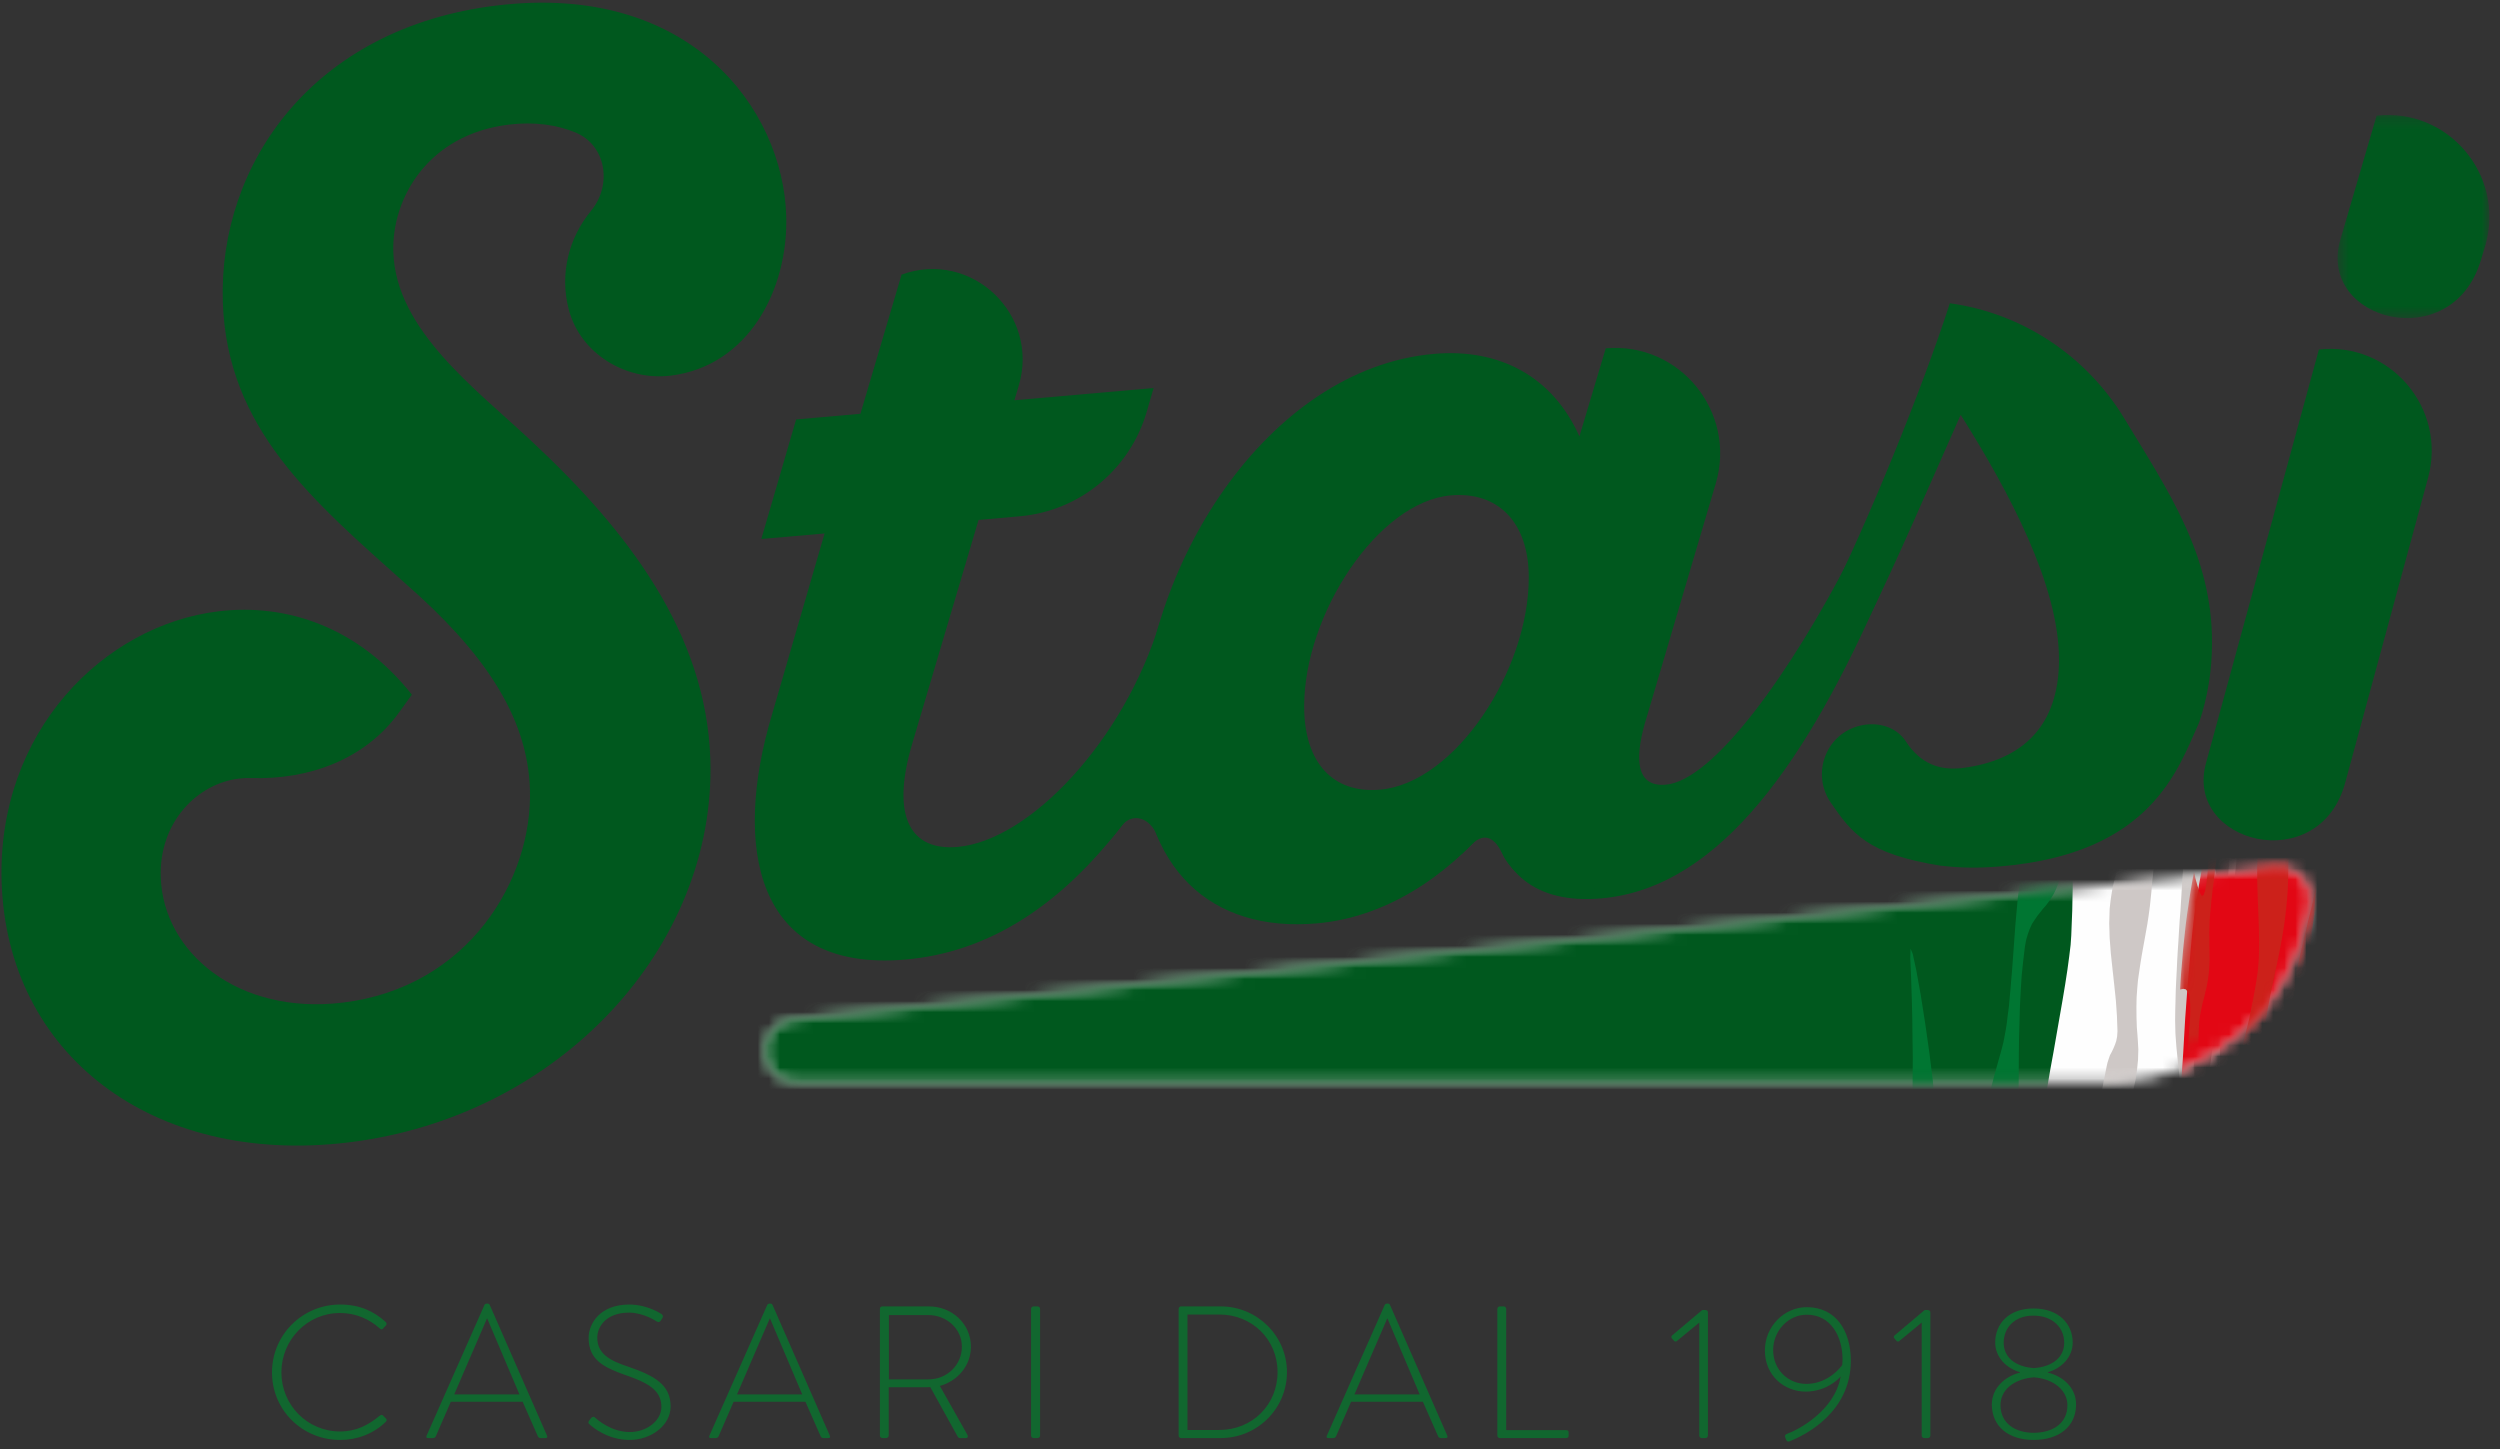
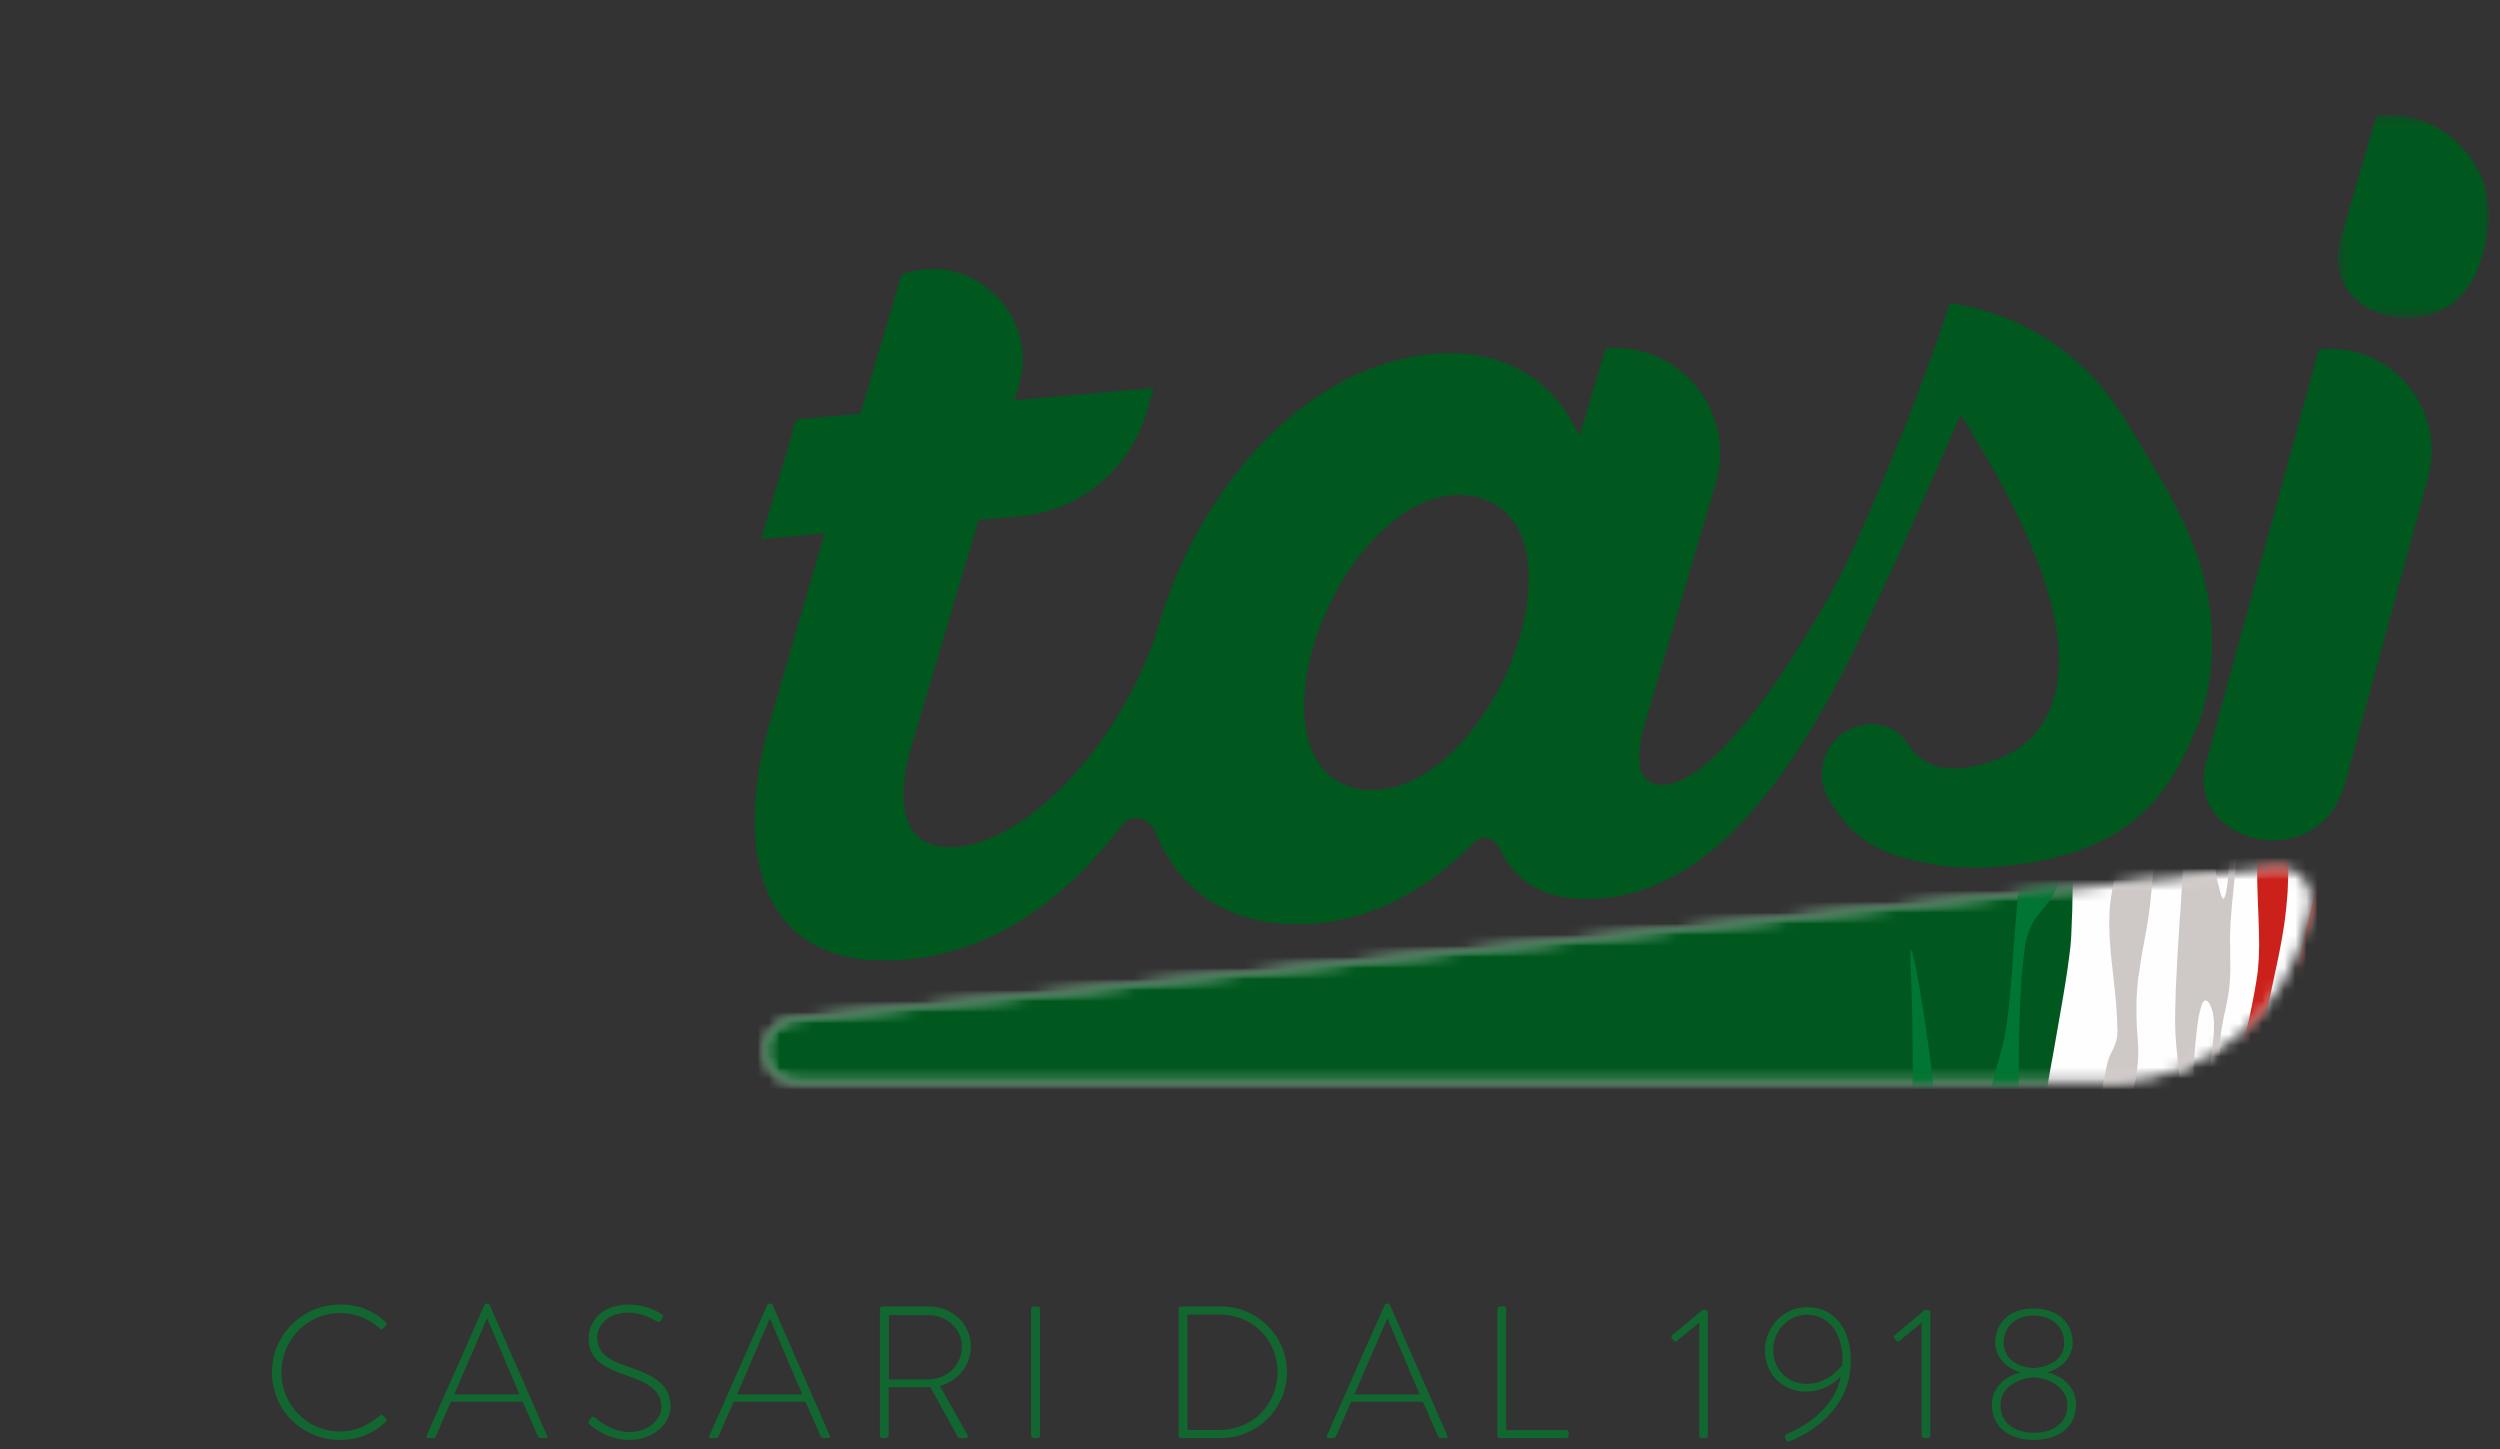
<svg xmlns="http://www.w3.org/2000/svg" xmlns:xlink="http://www.w3.org/1999/xlink" width="226px" height="131px" viewBox="0 0 226 131" version="1.1">
  <rect x="0" y="0" width="226" height="131" fill="#333333" stroke="none" />
  <title>Page 1</title>
  <desc>Created with Sketch.</desc>
  <defs>
    <polygon id="path-1" points="0.466 0.206 14.193 0.206 14.193 18.569 0.466 18.569" />
    <path d="M136.919,0.457 L2.643,14.159 C-0.781,14.511 -0.533,19.794 2.91,19.794 L122.036,19.794 C130.54,19.794 137.88,13.584 139.622,4.92 L139.84,3.846 C140.196,2.071 138.882,0.442 137.189,0.442 C137.099,0.442 137.009,0.446 136.919,0.457 Z" id="path-3" />
    <path d="M136.919,0.457 L2.643,14.159 C-0.781,14.511 -0.533,19.794 2.91,19.794 L122.036,19.794 C130.54,19.794 137.88,13.584 139.622,4.92 L139.84,3.846 C140.196,2.071 138.882,0.442 137.185,0.442 C137.099,0.442 137.009,0.446 136.919,0.457 Z" id="path-5" />
    <path d="M136.919,0.457 L2.643,14.159 C-0.781,14.511 -0.533,19.794 2.91,19.794 L122.036,19.794 C130.54,19.794 137.88,13.584 139.622,4.92 L139.84,3.846 C140.196,2.071 138.882,0.442 137.185,0.442 C137.099,0.442 137.009,0.446 136.919,0.457 Z" id="path-7" />
-     <path d="M9.714,0.413 L2.4,1.054 L2.239,1.809 L1.995,3.099 L1.786,4.397 L1.601,5.765 L1.452,7.154 L1.31,8.547 L1.172,9.957 L1.05,11.329 L0.932,12.707 L0.838,14.114 L0.744,15.5 L0.641,16.815 C6.582,14.848 11.189,10.257 12.546,4.439 L12.774,3.47 C13.148,1.869 11.771,0.398 9.993,0.398 C9.902,0.398 9.808,0.402 9.714,0.413 Z" id="path-9" />
    <path d="M136.919,0.457 L2.643,14.159 C-0.781,14.511 -0.533,19.794 2.91,19.794 L122.036,19.794 C130.54,19.794 137.88,13.584 139.622,4.92 L139.84,3.846 C140.196,2.071 138.882,0.442 137.185,0.442 C137.099,0.442 137.009,0.446 136.919,0.457 Z" id="path-11" />
    <path d="M136.919,0.457 L2.643,14.159 C-0.781,14.511 -0.533,19.794 2.91,19.794 L122.036,19.794 C130.54,19.794 137.88,13.584 139.622,4.92 L139.84,3.846 C140.196,2.071 138.882,0.442 137.185,0.442 C137.099,0.442 137.009,0.446 136.919,0.457 Z" id="path-13" />
    <path d="M136.919,0.457 L2.643,14.159 C-0.781,14.511 -0.533,19.794 2.91,19.794 L122.036,19.794 C130.54,19.794 137.88,13.584 139.622,4.92 L139.84,3.846 C140.196,2.071 138.882,0.442 137.185,0.442 C137.099,0.442 137.009,0.446 136.919,0.457 Z" id="path-15" />
    <path d="M136.919,0.457 L2.643,14.159 C-0.781,14.511 -0.533,19.794 2.91,19.794 L122.036,19.794 C130.54,19.794 137.88,13.584 139.622,4.92 L139.84,3.846 C140.196,2.071 138.882,0.442 137.185,0.442 C137.099,0.442 137.009,0.446 136.919,0.457 Z" id="path-17" />
    <path d="M136.919,0.457 L2.643,14.159 C-0.781,14.511 -0.533,19.794 2.91,19.794 L122.036,19.794 C130.54,19.794 137.88,13.584 139.622,4.92 L139.84,3.846 C140.196,2.071 138.882,0.442 137.185,0.442 C137.099,0.442 137.009,0.446 136.919,0.457 Z" id="path-19" />
    <path d="M136.919,0.457 L2.643,14.159 C-0.781,14.511 -0.533,19.794 2.91,19.794 L122.036,19.794 C130.54,19.794 137.88,13.584 139.622,4.92 L139.84,3.846 C140.196,2.071 138.882,0.442 137.185,0.442 C137.099,0.442 137.009,0.446 136.919,0.457 Z" id="path-21" />
  </defs>
  <g id="Page-1" stroke="none" stroke-width="1" fill="none" fill-rule="evenodd">
    <g id="Desktop-HD-Copy-2" transform="translate(-108, -80)">
      <g id="Page-1" transform="translate(102, 80)">
        <path d="M30.588,124.067 C30.588,120.667 33.342,117.93 36.742,117.93 C38.476,117.93 39.768,118.508 40.873,119.511 C40.958,119.596 40.975,119.732 40.89,119.817 L40.618,120.106 C40.516,120.208 40.431,120.191 40.329,120.089 C39.36,119.222 38.136,118.695 36.742,118.695 C33.767,118.695 31.438,121.126 31.438,124.067 C31.438,126.991 33.767,129.405 36.742,129.405 C38.204,129.405 39.309,128.827 40.329,127.977 C40.431,127.892 40.533,127.892 40.601,127.943 L40.89,128.232 C40.975,128.3 40.975,128.436 40.89,128.521 C39.734,129.643 38.255,130.17 36.742,130.17 C33.342,130.17 30.588,127.484 30.588,124.067 Z M44.679,130 C44.56,130 44.509,129.932 44.56,129.796 L49.796,117.964 C49.83,117.896 49.915,117.845 50,117.845 L50.051,117.845 C50.136,117.845 50.221,117.862 50.272,117.964 L55.457,129.796 C55.491,129.898 55.491,130 55.304,130 L54.862,130 C54.743,130 54.658,129.915 54.624,129.847 L53.247,126.719 L46.753,126.719 L45.393,129.847 C45.359,129.915 45.274,130 45.155,130 L44.679,130 Z M47.059,126.056 L52.958,126.056 L50.051,119.205 L50.017,119.205 L47.059,126.056 Z M59.314,128.776 C59.212,128.691 59.127,128.606 59.263,128.419 L59.416,128.215 C59.535,128.079 59.654,128.028 59.79,128.147 C59.96,128.3 61.218,129.456 62.935,129.456 C64.482,129.456 65.791,128.419 65.791,127.178 C65.791,125.665 64.55,124.985 62.493,124.288 C60.521,123.591 59.212,122.894 59.212,120.939 C59.212,119.664 60.232,117.93 62.884,117.93 C64.567,117.93 65.808,118.797 65.808,118.797 C65.876,118.848 65.995,118.967 65.876,119.154 C65.825,119.222 65.774,119.307 65.74,119.375 C65.638,119.511 65.536,119.562 65.366,119.46 C65.315,119.426 64.176,118.661 62.867,118.661 C60.776,118.661 59.994,119.953 59.994,120.922 C59.994,122.367 61.099,122.996 62.816,123.557 C65.145,124.356 66.624,125.172 66.624,127.144 C66.624,128.844 64.873,130.17 62.918,130.17 C60.895,130.17 59.535,128.98 59.314,128.776 Z M70.244,130 C70.125,130 70.074,129.932 70.125,129.796 L75.361,117.964 C75.395,117.896 75.48,117.845 75.565,117.845 L75.616,117.845 C75.701,117.845 75.786,117.862 75.837,117.964 L81.022,129.796 C81.056,129.898 81.056,130 80.869,130 L80.427,130 C80.308,130 80.223,129.915 80.189,129.847 L78.812,126.719 L72.318,126.719 L70.958,129.847 C70.924,129.915 70.839,130 70.72,130 L70.244,130 Z M72.624,126.056 L78.523,126.056 L75.616,119.205 L75.582,119.205 L72.624,126.056 Z M85.542,129.779 L85.542,118.321 C85.542,118.202 85.627,118.1 85.763,118.1 L89.979,118.1 C92.053,118.1 93.77,119.664 93.77,121.738 C93.77,123.455 92.58,124.832 90.965,125.291 L93.447,129.694 C93.532,129.83 93.498,130 93.328,130 L92.801,130 C92.682,130 92.614,129.949 92.563,129.847 L90.098,125.393 C89.877,125.41 89.69,125.41 89.469,125.41 L86.341,125.41 L86.341,129.779 C86.341,129.898 86.239,130 86.069,130 L85.763,130 C85.644,130 85.542,129.898 85.542,129.779 Z M86.358,124.696 L89.945,124.696 C91.577,124.696 92.954,123.421 92.954,121.738 C92.954,120.123 91.577,118.882 89.928,118.882 L86.358,118.882 L86.358,124.696 Z M99.208,129.779 L99.208,118.321 C99.208,118.202 99.31,118.1 99.429,118.1 L99.803,118.1 C99.922,118.1 100.024,118.202 100.024,118.321 L100.024,129.779 C100.024,129.915 99.905,130 99.786,130 L99.429,130 C99.31,130 99.208,129.898 99.208,129.779 Z M112.549,129.779 L112.549,118.321 C112.549,118.202 112.651,118.1 112.753,118.1 L116.357,118.1 C119.655,118.1 122.341,120.769 122.341,124.033 C122.341,127.348 119.655,130 116.357,130 L112.753,130 C112.651,130 112.549,129.898 112.549,129.779 Z M113.348,129.269 L116.221,129.269 C119.196,129.269 121.491,127.008 121.491,124.033 C121.491,121.092 119.196,118.831 116.221,118.831 L113.348,118.831 L113.348,129.269 Z M126.062,130 C125.943,130 125.892,129.932 125.943,129.796 L131.179,117.964 C131.213,117.896 131.298,117.845 131.383,117.845 L131.434,117.845 C131.519,117.845 131.604,117.862 131.655,117.964 L136.84,129.796 C136.874,129.898 136.874,130 136.687,130 L136.245,130 C136.126,130 136.041,129.915 136.007,129.847 L134.63,126.719 L128.136,126.719 L126.776,129.847 C126.742,129.915 126.657,130 126.538,130 L126.062,130 Z M128.442,126.056 L134.341,126.056 L131.434,119.205 L131.4,119.205 L128.442,126.056 Z M141.36,129.779 L141.36,118.321 C141.36,118.202 141.462,118.1 141.581,118.1 L141.955,118.1 C142.057,118.1 142.159,118.202 142.159,118.321 L142.159,129.286 L147.582,129.286 C147.786,129.286 147.803,129.388 147.803,129.507 L147.803,129.813 C147.803,129.932 147.701,130 147.582,130 L141.581,130 C141.462,130 141.36,129.898 141.36,129.779 Z M159.614,129.779 L159.614,119.562 L157.591,121.228 C157.506,121.296 157.404,121.296 157.336,121.211 L157.132,120.973 C157.064,120.888 157.081,120.786 157.166,120.718 L159.886,118.423 L160.141,118.423 C160.277,118.423 160.396,118.491 160.396,118.627 L160.396,129.779 C160.396,129.898 160.294,130 160.175,130 L159.835,130 C159.716,130 159.614,129.898 159.614,129.779 Z M167.381,129.932 C167.331,129.796 167.364,129.677 167.569,129.609 C168.537,129.269 171.869,127.535 172.397,124.424 C172.125,124.781 170.969,125.801 169.234,125.801 C167.297,125.801 165.546,124.356 165.546,122.078 C165.546,119.919 167.28,118.168 169.337,118.168 C171.971,118.168 173.315,120.31 173.315,123.013 C173.315,127.637 169.251,129.728 167.738,130.306 C167.637,130.34 167.535,130.289 167.483,130.187 L167.381,129.932 Z M169.286,125.104 C171.343,125.104 172.482,123.472 172.532,123.404 C172.549,123.234 172.566,123.081 172.566,122.894 C172.566,120.82 171.512,118.848 169.337,118.848 C167.654,118.848 166.293,120.31 166.293,122.044 C166.293,123.846 167.671,125.104 169.286,125.104 Z M179.722,129.779 L179.722,119.562 L177.699,121.228 C177.614,121.296 177.512,121.296 177.444,121.211 L177.24,120.973 C177.172,120.888 177.189,120.786 177.274,120.718 L179.994,118.423 L180.249,118.423 C180.385,118.423 180.504,118.491 180.504,118.627 L180.504,129.779 C180.504,129.898 180.402,130 180.283,130 L179.943,130 C179.824,130 179.722,129.898 179.722,129.779 Z M186.061,126.957 C186.061,125.478 187.268,124.407 188.611,124.084 L188.611,124.05 C187.421,123.71 186.367,122.724 186.367,121.364 C186.367,119.681 187.574,118.287 189.835,118.287 C192.113,118.287 193.371,119.681 193.371,121.364 C193.371,122.724 192.317,123.71 191.127,124.05 L191.127,124.084 C192.47,124.407 193.677,125.427 193.677,126.957 C193.677,128.98 192.113,130.17 189.835,130.17 C187.608,130.17 186.061,128.98 186.061,126.957 Z M189.869,123.676 C191.552,123.557 192.606,122.69 192.606,121.381 C192.606,120.072 191.62,118.933 189.818,118.933 C188.067,118.933 187.132,120.072 187.132,121.381 C187.132,122.69 188.169,123.557 189.869,123.676 Z M186.843,127.025 C186.843,128.674 188.186,129.524 189.835,129.524 C191.552,129.524 192.895,128.691 192.895,127.025 C192.895,125.75 191.739,124.662 189.869,124.509 C187.982,124.662 186.843,125.699 186.843,127.025 Z" id="CASARI-DAL-1918" fill="#11672F" />
        <g id="Group-18" transform="translate(6, 0)">
          <g id="Group-3" transform="translate(210.853, 10.19)">
            <mask id="mask-2" fill="white">
              <use xlink:href="#path-1" />
            </mask>
            <g id="Clip-2" />
            <path d="M3.994,0.263 C10.44,-0.448 15.572,5.587 13.86,11.869 L13.392,13.415 C10.751,21.973 -1.288,18.828 0.682,11.583 L3.994,0.263 Z" id="Fill-1" fill="#00581E" mask="url(#mask-2)" />
          </g>
-           <path d="M53.435,19.053 C55.356,16.72 54.809,13.132 52.026,11.977 C50.356,11.285 48.307,10.987 46.018,11.262 C38.688,12.142 35.403,17.932 35.556,22.781 C35.777,29.846 42.984,35.12 48.074,39.905 C56.626,47.877 63.852,57.168 64.215,68.661 C64.747,85.529 50.625,100.98 31.466,103.278 C13.669,105.411 0.634,95.228 0.147,79.732 C-0.28,66.133 9.399,56.503 19.764,55.261 C25.941,54.52 32.417,56.706 37.234,62.796 L36.081,64.395 C33.013,68.661 27.922,70.504 22.682,70.335 C22.322,70.324 21.963,70.343 21.603,70.384 C17.835,70.835 14.374,74.319 14.531,79.277 C14.745,86.128 21.543,91.77 30.964,90.638 C42.373,89.273 48.161,79.477 47.906,71.355 C47.696,64.61 43.516,58.76 36.71,52.805 C28.274,45.243 20.506,38.769 20.142,27.276 C19.753,14.836 28.297,2.485 44.943,0.492 C62.425,-1.608 70.774,9.881 71.074,19.474 C71.287,26.216 67.624,33.104 60.623,33.958 C56.559,34.45 52.45,31.956 51.416,27.976 C50.565,24.722 51.442,21.468 53.435,19.053" id="Fill-4" fill="#00581E" />
          <path d="M71.97,37.917 L77.783,37.405 L81.503,24.825 C87.807,22.53 94.021,28.429 92.092,34.877 L91.702,36.182 L104.288,35.076 L103.663,37.224 C102.142,42.446 97.587,46.197 92.193,46.671 L88.462,47.002 L82.458,67.252 C80.454,74.035 82.458,76.92 86.556,76.563 C93.133,75.983 101.647,66.849 104.839,56.278 C106.648,56.214 109.341,57.998 110.293,59.058 C107.457,65.552 104.146,71.443 100.235,76.111 C95.205,82.115 89.178,86.099 81.885,86.739 C68.156,87.946 66.25,76.431 69.778,64.634 L74.543,48.224 L68.823,48.725 L71.97,37.917 Z" id="Fill-6" fill="#00581E" />
          <path d="M131.148,44.782 C124.571,45.361 117.896,55.518 117.896,63.851 C117.896,69.02 120.566,71.755 124.762,71.386 C131.53,70.791 138.201,60.631 138.201,52.204 C138.201,47.129 135.343,44.413 131.148,44.782 Z M145.161,31.487 C151.844,30.9 157.013,37.258 155.102,43.713 L148.881,64.765 C147.832,68.113 147.641,71.194 150.596,70.934 C154.885,70.558 161.845,60.883 167.329,50.225 C169.142,50.161 169.157,52.283 170.108,53.348 C163.53,68.384 155.649,80.256 144.779,81.212 C138.583,81.757 135.725,78.658 134.864,74.328 C130.575,79.493 125.046,82.946 119.042,83.473 C109.505,84.312 103.118,78.552 103.118,67.349 C103.118,51.361 114.558,33.312 129.624,31.991 C135.628,31.461 140.396,34.105 142.779,39.451 L145.161,31.487 Z" id="Fill-8" fill="#00581E" />
          <path d="M209.631,31.594 C216.074,30.883 221.206,36.913 219.498,43.195 L212.002,70.77 C209.661,79.37 197.446,76.247 199.417,69.002 L209.631,31.594 Z" id="Fill-10" fill="#00581E" />
          <path d="M198.807,65.3 C199.575,63.035 199.964,60.605 199.968,58.118 C199.99,50.143 195.964,44.323 192.057,37.857 C188.618,32.169 182.827,28.317 176.265,27.414 C173.792,35.111 168.799,47.348 165.274,54.345 L168.885,55.989 C171.26,51.223 174.792,43.026 177.246,37.499 C181.655,44.497 186.15,52.961 186.135,59.661 C186.12,65.601 182.857,68.727 177.441,69.423 C175.366,69.686 173.601,69.05 172.283,67.015 C171.466,65.759 169.878,65.255 168.331,65.559 L168.215,65.586 C165.083,66.274 163.686,69.931 165.514,72.575 C167.406,75.307 168.766,77.195 175.403,78.252 C177.209,78.467 178.845,78.493 180.853,78.32 C194.465,77.161 196.863,69.607 198.807,65.3" id="Fill-12" fill="#00581E" />
          <path d="M99.839,75.139 C99.839,75.139 100.154,76.054 100.274,75.975 C100.394,75.896 100.551,75.734 101.42,74.624 C102.293,73.511 103.915,73.748 104.668,75.655 C105.417,77.562 110.444,83.683 113.688,81.019 C116.931,78.36 107.634,64.373 107.634,64.373 L101.697,69.339" id="Fill-14" fill="#00581E" />
          <path d="M131.163,76.994 C131.163,76.994 130.721,78.318 130.841,78.239 C130.957,78.156 132.077,77.332 132.98,76.396 C133.957,75.38 134.995,75.384 135.853,77.257 C136.8,79.334 141.303,82.712 144.547,80.048 C147.791,77.385 138.958,66.227 138.958,66.227 L133.021,71.193" id="Fill-16" fill="#00581E" />
        </g>
        <g id="Group-21" transform="translate(75, 78)">
          <mask id="mask-4" fill="white">
            <use xlink:href="#path-3" />
          </mask>
          <g id="Clip-20" />
          <polygon id="Fill-19" fill="#FEFEFE" mask="url(#mask-4)" points="142.14 -4.342 142.339 -5.573 142.538 -6.734 142.752 -7.891 142.963 -9.028 143.207 -10.087 143.451 -11.131 143.702 -12.154 143.976 -13.135 144.269 -14.058 144.584 -14.96 144.919 -15.824 145.264 -16.629 145.654 -17.407 146.075 -18.126 146.499 -18.775 146.968 -19.388 146.792 -19.521 146.634 -19.631 146.465 -19.709 146.315 -19.759 146.169 -19.834 146.019 -19.873 145.872 -19.873 145.737 -19.861 145.606 -19.877 145.47 -19.826 145.339 -19.783 145.215 -19.713 145.095 -19.654 144.975 -19.564 144.862 -19.451 144.746 -19.357 144.554 -19.162 144.363 -18.931 144.175 -18.665 143.972 -18.392 143.766 -18.099 143.567 -17.786 143.36 -17.469 143.15 -17.153 142.929 -16.84 142.707 -16.531 142.482 -16.215 142.257 -15.926 142.028 -15.668 141.784 -15.414 141.536 -15.211 141.292 -15.035 141.074 -14.91 140.853 -14.828 140.631 -14.781 140.402 -14.734 140.169 -14.738 139.936 -14.785 139.696 -14.8 139.46 -14.902 139.216 -14.98 138.968 -15.097 138.72 -15.214 138.465 -15.367 138.217 -15.531 137.954 -15.707 137.688 -15.898 137.417 -16.105 137.151 -16.332 136.884 -16.559 136.61 -16.785 136.329 -17.051 136.047 -17.282 135.758 -17.532 135.469 -17.79 135.176 -18.044 134.887 -18.31 134.586 -18.544 134.286 -18.798 133.982 -19.068 133.678 -19.306 133.37 -19.541 133.043 -19.783 132.732 -19.986 132.247 -20.318 131.778 -20.682 131.335 -21.022 130.907 -21.377 130.49 -21.749 130.089 -22.096 129.698 -22.409 129.342 -22.675 128.977 -22.96 128.651 -23.163 128.324 -23.335 128.016 -23.464 127.723 -23.507 127.438 -23.523 127.175 -23.429 126.92 -23.292 126.785 -23.152 126.74 -22.917 126.747 -22.651 126.826 -22.335 126.935 -22.026 127.089 -21.635 127.265 -21.256 127.464 -20.834 127.682 -20.416 127.885 -19.955 128.095 -19.517 128.275 -19.072 128.433 -18.661 128.549 -18.228 128.602 -17.845 128.628 -17.473 128.587 -17.165 128.523 -16.918 128.414 -16.739 128.29 -16.559 128.133 -16.438 127.952 -16.383 127.769 -16.32 127.562 -16.324 127.348 -16.359 127.142 -16.379 126.928 -16.434 126.706 -16.524 126.507 -16.625 126.319 -16.727 126.143 -16.84 125.985 -16.969 125.734 -17.192 125.471 -17.465 125.208 -17.747 124.96 -18.036 124.705 -18.345 124.45 -18.693 124.209 -19.025 123.947 -19.4 123.699 -19.759 123.447 -20.146 123.203 -20.557 122.955 -20.936 122.711 -21.327 122.46 -21.71 122.22 -22.124 121.964 -22.519 121.72 -22.898 121.472 -23.277 121.225 -23.656 120.977 -24.054 120.725 -24.398 120.485 -24.723 120.237 -25.051 119.989 -25.36 119.742 -25.649 119.486 -25.926 119.231 -26.145 118.983 -26.368 118.732 -26.567 118.476 -26.743 118.217 -26.884 117.962 -26.982 117.654 -27.001 117.384 -26.931 117.129 -26.735 116.877 -26.481 116.652 -26.118 116.43 -25.739 116.216 -25.285 116.006 -24.813 115.811 -24.301 115.601 -23.828 115.39 -23.355 115.173 -22.917 114.947 -22.522 114.715 -22.198 114.452 -21.913 114.181 -21.733 113.952 -21.639 113.735 -21.581 113.528 -21.585 113.34 -21.585 113.153 -21.628 112.98 -21.71 112.792 -21.772 112.612 -21.901 112.443 -22.003 112.267 -22.116 112.083 -22.253 111.891 -22.37 111.681 -22.479 111.459 -22.62 111.227 -22.702 110.968 -22.8 110.675 -22.878 110.348 -22.925 110.033 -22.933 109.702 -22.933 109.349 -22.952 109.008 -22.933 108.67 -22.909 108.317 -22.917 107.968 -22.898 107.619 -22.917 107.266 -22.956 106.928 -23.007 106.594 -23.089 106.256 -23.23 105.948 -23.398 105.644 -23.597 105.329 -23.871 105.017 -24.156 104.698 -24.469 104.379 -24.832 104.06 -25.188 103.737 -25.59 103.414 -25.985 103.091 -26.384 102.768 -26.817 102.453 -27.236 102.134 -27.634 101.811 -28.029 101.488 -28.428 101.176 -28.768 100.861 -29.131 100.549 -29.436 100.354 -29.596 100.159 -29.748 99.96 -29.885 99.761 -30.006 99.562 -30.092 99.367 -30.194 99.164 -30.264 98.957 -30.319 98.758 -30.37 98.552 -30.421 98.357 -30.471 98.165 -30.503 49.906 -25.364 97.76 -30.565 97.568 -30.6 97.381 -30.655 -19.963 22.076 98.199 53.411 98.297 53.313 98.394 53.184 98.507 53.067 98.601 52.938 98.698 52.805 98.792 52.668 98.894 52.575 98.995 52.438 99.093 52.324 99.201 52.227 99.299 52.113 99.412 52.02 99.517 51.945 99.633 51.879 99.735 51.84 99.956 51.789 100.166 51.789 100.384 51.812 100.598 51.863 100.812 51.918 101.03 52.027 101.248 52.117 101.462 52.227 101.687 52.336 101.901 52.41 102.119 52.5 102.325 52.555 102.543 52.575 102.757 52.61 102.971 52.578 103.189 52.492 103.59 52.281 103.992 52.043 104.371 51.742 104.747 51.414 105.111 51.07 105.471 50.687 105.828 50.304 106.177 49.901 106.537 49.561 106.894 49.171 107.247 48.807 107.615 48.483 108.005 48.198 108.392 47.944 108.79 47.729 109.214 47.576 109.473 47.533 109.759 47.502 110.074 47.529 110.408 47.58 110.765 47.67 111.114 47.795 111.497 47.947 111.854 48.088 112.24 48.276 112.605 48.44 112.957 48.635 113.31 48.831 113.637 49.018 113.949 49.206 114.23 49.378 114.497 49.554 114.966 49.882 115.39 50.202 115.781 50.515 116.137 50.8 116.468 51.089 116.772 51.34 117.065 51.609 117.339 51.859 117.613 52.082 117.861 52.305 118.131 52.516 118.39 52.704 118.657 52.875 118.957 53.059 119.257 53.223 119.58 53.395 119.723 53.43 119.866 53.395 119.997 53.36 120.11 53.251 120.241 53.126 120.369 52.977 120.474 52.797 120.598 52.621 120.707 52.438 120.827 52.223 120.936 52.035 121.052 51.859 121.18 51.711 121.303 51.555 121.431 51.426 121.563 51.355 121.683 51.312 121.803 51.258 121.923 51.238 122.051 51.215 122.174 51.199 122.295 51.172 122.43 51.195 122.55 51.187 122.689 51.168 122.816 51.183 122.937 51.164 123.079 51.164 123.199 51.14 123.32 51.121 123.443 51.078 123.564 51.023 123.706 50.953 123.826 50.847 123.965 50.761 124.097 50.652 124.224 50.566 124.348 50.433 124.476 50.327 124.604 50.202 124.731 50.112 124.855 49.999 124.99 49.929 125.114 49.858 125.253 49.823 125.407 49.772 125.55 49.796 125.7 49.796 125.978 49.87 126.255 49.991 126.556 50.175 126.841 50.351 127.127 50.585 127.434 50.851 127.723 51.105 128.013 51.371 128.302 51.656 128.594 51.941 128.884 52.192 129.176 52.457 129.477 52.692 129.766 52.918 130.047 53.102 130.348 53.262 130.543 53.329 130.753 53.419 130.956 53.469 131.159 53.524 131.343 53.536 131.545 53.567 131.729 53.563 131.925 53.524 132.109 53.501 132.3 53.462 132.488 53.407 132.672 53.348 132.856 53.29 133.047 53.192 133.227 53.083 133.411 53.008 133.543 52.938 133.685 52.872 133.824 52.766 133.963 52.696 134.102 52.61 134.241 52.5 134.376 52.379 134.511 52.254 134.647 52.113 134.767 51.953 134.898 51.812 135.007 51.594 135.105 51.39 135.198 51.168 135.27 50.902 135.349 50.628 135.469 49.819 135.544 48.909 135.574 47.967 135.593 46.99 135.6 45.986 135.634 45.055 135.709 44.161 135.833 43.328 135.916 42.969 136.006 42.621 136.103 42.246 136.205 41.937 136.306 41.593 136.419 41.276 136.543 40.975 136.663 40.647 136.802 40.37 136.937 40.104 137.072 39.866 137.222 39.635 137.368 39.424 137.519 39.24 137.684 39.068 137.849 38.92 137.943 38.873 138.048 38.814 138.168 38.771 138.285 38.752 138.412 38.728 138.54 38.728 138.683 38.744 138.825 38.748 138.96 38.764 139.103 38.799 139.246 38.853 139.381 38.885 139.508 38.955 139.64 39.045 139.749 39.119 139.861 39.205 139.569 36.903 139.257 34.633 138.915 32.315 138.566 29.998 138.209 27.696 137.875 25.363 137.549 23.088 137.271 20.81 137.248 20.134 137.275 19.387 137.312 18.575 137.391 17.809 137.5 17.062 137.631 16.413 137.789 15.909 137.969 15.589 138.194 15.327 138.423 15.014 138.652 14.674 138.874 14.327 139.08 13.944 139.291 13.518 139.486 13.064 139.696 12.623 139.888 12.115 140.068 11.579 140.237 11.009 140.402 10.454 140.56 9.828 140.714 9.219 140.849 8.566 140.976 7.878 141.078 7.226 141.168 6.526 141.262 5.815 141.348 5.08 141.423 4.295 141.495 3.509 141.573 2.7 141.633 1.911 141.694 1.07 141.761 0.277 141.817 -0.548 141.881 -1.325 141.945 -2.13 142.013 -2.888 142.073 -3.627" />
        </g>
        <g id="Group-28" transform="translate(75, 78)">
          <g id="Group-24">
            <mask id="mask-6" fill="white">
              <use xlink:href="#path-5" />
            </mask>
            <g id="Clip-23" />
            <polygon id="Fill-22" fill="#CEC8C6" mask="url(#mask-6)" points="121.466 52.827 121.62 52.811 121.748 52.772 121.894 52.753 122.025 52.702 122.168 52.69 122.299 52.651 122.442 52.632 122.574 52.577 122.72 52.546 122.855 52.534 122.998 52.479 123.14 52.464 123.283 52.428 123.415 52.389 123.557 52.358 123.7 52.339 123.722 51.084 123.707 49.783 123.689 48.462 123.674 47.16 123.689 45.882 123.741 44.671 123.865 43.545 124.072 42.576 124.308 41.779 124.578 41.091 124.875 40.439 125.183 39.829 125.513 39.262 125.859 38.723 126.197 38.211 126.553 37.722 126.902 37.195 127.255 36.695 127.604 36.167 127.939 35.62 128.254 35.022 128.543 34.373 128.825 33.693 129.076 32.931 129.219 32.439 129.335 31.911 129.444 31.356 129.542 30.801 129.624 30.188 129.692 29.578 129.759 28.964 129.808 28.304 129.842 27.632 129.891 26.979 129.917 26.303 129.936 25.619 129.958 24.927 129.981 24.247 129.988 23.544 129.996 22.872 129.977 22.317 129.891 21.719 129.763 21.109 129.617 20.492 129.489 19.867 129.384 19.292 129.316 18.714 129.316 18.167 129.358 17.725 129.392 17.205 129.437 16.693 129.485 16.138 129.542 15.576 129.602 15.048 129.669 14.509 129.748 14.001 129.838 13.547 129.936 13.168 130.037 12.828 130.157 12.594 130.281 12.449 130.428 12.441 130.589 12.531 130.754 12.75 131.036 13.485 131.145 14.337 131.134 15.282 131.047 16.314 130.923 17.385 130.784 18.456 130.702 19.542 130.717 20.574 130.762 21.101 130.833 21.75 130.938 22.426 131.058 23.122 131.171 23.677 131.287 24.072 131.389 24.24 131.464 24.064 131.599 23.169 131.674 22.223 131.697 21.199 131.693 20.14 131.674 19.03 131.67 17.975 131.678 16.912 131.727 15.908 131.794 15.239 131.903 14.638 132.008 14.016 132.14 13.45 132.264 12.852 132.384 12.254 132.481 11.644 132.553 10.98 132.598 10.343 132.624 9.698 132.617 9.01 132.605 8.346 132.609 7.662 132.594 6.974 132.605 6.294 132.632 5.633 132.669 4.993 132.725 4.375 132.77 3.719 132.838 3.105 132.894 2.487 132.962 1.878 133.022 1.26 133.093 0.612 133.157 0.002 133.213 -0.623 133.285 -1.237 133.349 -1.886 133.405 -2.499 133.461 -3.117 133.514 -3.773 133.555 -4.414 133.596 -4.981 133.645 -5.579 133.687 -6.181 133.72 -6.802 133.75 -7.392 133.75 -8.025 133.713 -8.666 133.653 -9.33 133.514 -10.167 133.349 -11.007 133.146 -11.824 132.936 -12.633 132.688 -13.469 132.463 -14.262 132.23 -15.095 132.005 -15.908 132.166 -14.919 132.388 -13.844 132.647 -12.695 132.891 -11.578 133.071 -10.546 133.161 -9.686 133.108 -9.065 132.906 -8.713 132.594 -8.776 132.331 -9.225 132.091 -10.007 131.866 -11.011 131.655 -12.156 131.438 -13.313 131.231 -14.403 131.006 -15.353 130.777 -15.798 130.57 -16.22 130.353 -16.678 130.139 -17.104 129.917 -17.561 129.707 -18.002 129.489 -18.424 129.271 -18.878 129.572 -17.612 129.872 -16.381 130.18 -15.107 130.484 -13.876 130.784 -12.644 131.07 -11.37 131.344 -10.128 131.595 -8.838 131.753 -7.9 131.926 -6.947 132.072 -5.942 132.215 -4.996 132.324 -4.019 132.421 -3.054 132.489 -2.104 132.519 -1.167 132.508 -0.463 132.481 0.365 132.425 1.26 132.342 2.089 132.226 2.741 132.095 3.144 131.956 3.269 131.787 2.941 131.43 1.557 131.186 0.037 131.021 -1.55 130.916 -3.222 130.848 -4.887 130.758 -6.56 130.642 -8.17 130.473 -9.698 130.323 -10.561 130.146 -11.351 129.958 -12.136 129.741 -12.871 129.519 -13.649 129.324 -14.411 129.147 -15.212 129.009 -16.076 129.031 -15.138 129.121 -14.169 129.264 -13.098 129.433 -12.054 129.613 -10.991 129.756 -9.936 129.853 -8.951 129.868 -8.049 129.842 -7.494 129.778 -6.966 129.703 -6.442 129.606 -5.977 129.5 -5.497 129.377 -5.036 129.256 -4.559 129.129 -4.098 129.009 -3.625 128.877 -3.183 128.765 -2.699 128.652 -2.237 128.562 -1.733 128.472 -1.237 128.427 -0.721 128.385 -0.17 128.333 0.713 128.276 1.632 128.224 2.511 128.168 3.425 128.115 4.305 128.044 5.184 127.987 6.079 127.935 6.978 127.875 7.873 127.822 8.752 127.781 9.674 127.732 10.589 127.691 11.476 127.668 12.387 127.642 13.34 127.631 14.247 127.657 15.411 127.743 16.611 127.863 17.815 127.995 19.042 128.104 20.23 128.198 21.41 128.231 22.555 128.205 23.657 128.149 24.165 128.081 24.658 128.006 25.115 127.92 25.561 127.803 25.979 127.691 26.397 127.559 26.788 127.435 27.175 127.297 27.561 127.161 27.952 127.041 28.339 126.902 28.726 126.775 29.113 126.662 29.535 126.561 29.973 126.459 30.418 126.332 31.176 126.238 32.009 126.159 32.873 126.08 33.748 126.001 34.6 125.896 35.381 125.757 36.136 125.585 36.792 125.416 37.183 125.22 37.558 125.014 37.871 124.815 38.176 124.582 38.43 124.346 38.649 124.117 38.891 123.888 39.133 123.655 39.348 123.426 39.587 123.201 39.852 122.998 40.13 122.795 40.446 122.619 40.821 122.461 41.24 122.315 41.697 122.187 42.275 122.074 42.877 121.98 43.518 121.905 44.179 121.841 44.87 121.793 45.578 121.744 46.289 121.718 47.012 121.684 47.739 121.665 48.47 121.635 49.204 121.612 49.97 121.586 50.697 121.556 51.389 121.526 52.135" />
          </g>
          <g id="Group-27">
            <mask id="mask-8" fill="white">
              <use xlink:href="#path-7" />
            </mask>
            <g id="Clip-26" />
-             <polygon id="Fill-25" fill="#E20714" mask="url(#mask-8)" points="140.828 -3.212 141.027 -4.443 141.222 -5.604 141.443 -6.757 146.91 -8.406 151.975 -12.932 152.083 -16.656 143.951 -15.499 144.346 -16.277 144.759 -16.996 145.187 -17.641 145.656 -18.258 145.483 -18.391 145.318 -18.501 145.153 -18.575 145.006 -18.634 144.856 -18.708 144.702 -18.739 144.56 -18.743 144.428 -18.731 144.293 -18.743 144.158 -18.692 144.03 -18.653 143.903 -18.579 143.782 -18.524 143.67 -18.434 143.55 -18.321 143.43 -18.227 143.246 -18.028 143.054 -17.801 142.863 -17.528 142.66 -17.266 142.457 -16.969 142.251 -16.656 142.048 -16.336 141.838 -16.023 141.616 -15.71 141.395 -15.402 141.169 -15.085 140.944 -14.792 140.715 -14.534 140.467 -14.28 140.223 -14.085 139.983 -13.901 139.762 -13.776 139.544 -13.694 139.315 -13.651 139.089 -13.604 138.853 -13.608 138.62 -13.651 138.387 -13.67 138.136 -13.737 137.903 -13.85 137.663 -13.948 137.411 -14.085 137.152 -14.233 136.889 -14.405 136.645 -14.573 136.379 -14.765 136.109 -14.976 135.838 -15.167 135.568 -15.413 135.286 -15.64 135.008 -15.882 134.731 -16.117 134.442 -16.379 134.149 -16.633 133.86 -16.898 133.559 -17.152 133.266 -17.383 132.959 -17.657 132.654 -17.907 132.347 -18.145 132.035 -18.383 131.712 -18.626 131.401 -18.845 131.566 -16.66 131.648 -14.64 131.675 -12.721 131.633 -10.978 131.543 -9.301 131.401 -7.738 131.228 -6.241 131.021 -4.803 130.777 -3.408 130.537 -2.048 130.282 -0.692 130.034 0.645 129.786 2.005 129.553 3.435 129.354 4.873 129.178 6.39 129.031 7.929 128.9 9.473 128.765 11.036 128.652 12.557 128.54 14.085 128.45 15.64 128.363 17.18 128.258 18.712 128.172 20.251 128.067 21.803 127.973 23.343 127.868 24.859 127.755 26.407 127.635 27.974 127.503 29.517 127.353 31.053 127.278 31.706 127.162 32.323 127.023 32.96 126.846 33.597 126.67 34.234 126.475 34.899 126.261 35.536 126.054 36.185 125.84 36.833 125.634 37.459 125.427 38.107 125.251 38.748 125.086 39.413 124.947 40.018 124.827 40.659 124.755 41.289 124.65 42.527 124.598 43.758 124.575 44.943 124.56 46.131 124.549 47.303 124.534 48.487 124.477 49.726 124.372 50.961 124.665 51.035 124.943 51.156 125.225 51.336 125.525 51.516 125.81 51.746 126.103 52 126.392 52.266 126.681 52.512 126.978 52.798 127.263 53.083 127.556 53.349 127.845 53.618 128.145 53.853 128.435 54.083 128.716 54.263 129.016 54.404 129.215 54.494 129.426 54.564 129.632 54.611 129.82 54.666 130.026 54.701 130.222 54.713 130.406 54.709 130.597 54.685 130.792 54.646 130.98 54.627 131.156 54.564 131.344 54.509 131.536 54.435 131.716 54.357 131.896 54.248 132.08 54.154 132.223 54.083 132.35 54.017 132.493 53.923 132.651 53.861 132.79 53.759 132.921 53.665 133.056 53.54 133.191 53.419 133.33 53.259 133.447 53.114 133.567 52.95 133.676 52.755 133.77 52.532 133.871 52.333 133.938 52.051 134.014 51.786 134.137 50.961 134.216 50.07 134.246 49.132 134.258 48.151 134.269 47.154 134.31 46.22 134.381 45.306 134.513 44.497 134.599 44.114 134.682 43.77 134.779 43.407 134.877 43.078 134.986 42.738 135.099 42.434 135.219 42.117 135.346 41.797 135.47 41.515 135.605 41.265 135.748 41.003 135.891 40.78 136.041 40.589 136.202 40.386 136.349 40.21 136.521 40.077 136.612 40.014 136.717 39.975 136.833 39.917 136.957 39.893 137.088 39.87 137.22 39.854 137.355 39.87 137.505 39.874 137.644 39.909 137.79 39.948 137.933 39.983 138.068 40.054 138.196 40.108 138.327 40.175 144.439 43.469 144.755 30.737 144.421 28.404 144.098 26.125 143.82 23.851 143.797 23.171 143.82 22.424 143.861 21.611 143.94 20.842 143.313 19.177 143.441 18.524 143.595 18.02 143.779 17.703 144.008 17.446 144.237 17.133 144.466 16.789 144.687 16.437 144.894 16.054 145.1 15.632 145.299 15.175 138.387 13.752 138.571 13.244 138.755 12.709 138.924 12.134 139.089 11.587 139.247 10.958 139.401 10.345 139.54 9.7 139.668 9.012 139.769 8.355 139.855 7.656 139.949 6.945 140.036 6.214 140.114 5.424 140.186 4.643 140.261 3.834 140.325 3.044 140.385 2.2 140.445 1.403 140.509 0.582 140.572 -0.191 140.633 -0.997 140.696 -1.759 140.76 -2.497" />
          </g>
        </g>
        <g id="Group-31" transform="translate(202, 78)">
          <mask id="mask-10" fill="white">
            <use xlink:href="#path-9" />
          </mask>
          <g id="Clip-30" />
          <polygon id="Fill-29" fill="#CC211A" mask="url(#mask-10)" points="1.082 11.449 1.373 11.389 1.594 11.435 1.767 11.646 1.889 11.925 1.96 12.305 1.995 12.774 2.003 13.296 1.991 13.864 1.956 14.477 1.905 15.098 1.861 15.764 1.806 16.389 1.763 17.023 1.731 17.601 1.728 18.155 1.747 18.638 1.798 19.107 1.873 19.692 1.987 20.306 2.101 20.898 2.227 21.434 2.357 21.794 2.451 21.942 2.53 21.783 2.68 20.976 2.75 20.126 2.782 19.192 2.778 18.247 2.758 17.242 2.746 16.293 2.758 15.327 2.805 14.425 2.884 13.822 2.99 13.275 3.104 12.718 3.242 12.207 3.372 11.664 3.498 11.124 3.596 10.581 3.679 9.978 3.718 9.4 3.746 8.818 3.742 8.205 3.73 7.602 3.73 6.981 3.718 6.364 3.734 5.751 3.754 5.155 3.801 4.577 3.856 4.023 3.907 3.431 3.974 2.874 4.033 2.32 4.108 1.766 4.167 1.206 4.241 0.628 4.308 0.067 4.367 -0.49 4.438 -1.044 4.505 -1.629 4.568 -2.186 4.627 -2.74 4.682 -3.332 4.725 -3.907 4.765 -4.422 4.82 -4.961 4.863 -5.504 4.902 -6.065 4.93 -6.597 4.934 -7.168 4.891 -7.746 4.824 -8.346 4.773 -8.691 4.702 -9.005 4.631 -9.354 4.552 -9.689 4.462 -10.01 4.367 -10.313 4.273 -10.652 4.179 -10.973 4.147 -9.777 4.21 -9.4 4.265 -9.055 4.289 -8.751 4.308 -8.459 4.293 -8.212 4.238 -8.032 4.163 -7.887 4.041 -7.789 3.419 -4.178 3.514 -3.35 3.581 -2.574 3.612 -1.795 3.64 -0.98 3.632 -0.349 3.596 0.402 3.537 1.209 3.451 1.922 3.337 2.546 3.203 2.912 3.049 3.004 2.872 2.726 2.794 2.525 2.723 2.281 2.644 2.063 2.581 1.812 2.506 1.573 2.447 1.322 2.396 1.058 2.337 0.807 2.223 1.446 2.113 2.052 2.007 2.697 1.908 3.325 1.814 3.967 1.72 4.594 1.633 5.243 1.558 5.888 1.488 6.541 1.417 7.221 1.35 7.884 1.291 8.572 1.232 9.266 1.173 9.964 1.122 10.698" />
        </g>
        <g id="Group-50" transform="translate(75, 78)">
          <g id="Group-34">
            <mask id="mask-12" fill="white">
              <use xlink:href="#path-11" />
            </mask>
            <g id="Clip-33" />
            <polygon id="Fill-32" fill="#00581E" mask="url(#mask-12)" points="118.008 -26.024 117.704 -26.047 117.43 -25.977 117.178 -25.781 116.923 -25.523 116.701 -25.16 116.476 -24.781 116.262 -24.331 116.052 -23.859 115.857 -23.343 115.65 -22.87 115.44 -22.397 115.226 -21.959 114.993 -21.565 114.76 -21.244 114.494 -20.955 114.231 -20.779 114.002 -20.681 113.788 -20.627 113.578 -20.631 113.39 -20.627 113.198 -20.674 113.022 -20.752 112.842 -20.818 112.665 -20.947 112.489 -21.045 112.316 -21.158 112.132 -21.299 111.937 -21.416 111.731 -21.526 111.509 -21.666 111.276 -21.744 111.021 -21.846 110.721 -21.92 110.398 -21.963 110.082 -21.979 109.748 -21.975 109.403 -21.994 109.057 -21.975 108.723 -21.951 108.363 -21.959 108.014 -21.94 107.668 -21.959 107.319 -21.998 106.977 -22.053 106.64 -22.135 106.305 -22.272 105.998 -22.44 105.69 -22.643 105.378 -22.917 105.066 -23.202 104.744 -23.515 104.424 -23.878 104.109 -24.238 103.782 -24.636 103.463 -25.031 103.14 -25.43 102.818 -25.863 102.502 -26.282 102.179 -26.676 101.86 -27.075 101.537 -27.47 101.222 -27.814 100.91 -28.173 100.591 -28.482 100.404 -28.638 100.205 -28.791 100.009 -28.927 99.81 -29.056 99.608 -29.138 99.412 -29.236 99.206 -29.31 99.007 -29.365 98.804 -29.412 98.601 -29.463 98.406 -29.514 98.211 -29.545 98.012 -29.596 97.809 -29.615 97.618 -29.646 97.43 -29.697 -90.105 50.683 98.249 54.369 98.346 54.267 98.444 54.138 98.553 54.025 98.65 53.892 98.748 53.759 98.842 53.626 98.943 53.525 99.041 53.392 99.138 53.278 99.251 53.181 99.352 53.067 99.461 52.977 99.563 52.895 99.679 52.841 99.784 52.794 100.002 52.743 100.208 52.743 100.434 52.766 100.648 52.821 100.858 52.876 101.076 52.985 101.297 53.075 101.511 53.189 101.736 53.294 101.95 53.368 102.161 53.454 102.375 53.509 102.592 53.529 102.803 53.564 103.02 53.536 103.238 53.443 103.64 53.235 104.038 53.005 104.421 52.696 104.792 52.372 105.16 52.024 105.517 51.641 105.877 51.262 106.223 50.859 106.587 50.515 106.944 50.132 107.293 49.765 107.665 49.437 108.051 49.151 108.442 48.901 108.84 48.683 109.26 48.526 109.519 48.491 109.812 48.464 110.124 48.487 110.462 48.534 110.811 48.624 111.164 48.753 111.539 48.901 111.903 49.046 112.282 49.23 112.65 49.394 113.007 49.585 113.36 49.789 113.683 49.976 113.994 50.156 114.28 50.336 114.546 50.511 114.768 48.937 114.933 47.416 115.046 45.939 115.117 44.571 115.155 43.211 115.17 41.883 115.151 40.566 115.121 39.256 115.091 37.967 115.034 36.638 114.986 35.239 114.956 33.863 114.933 32.382 114.933 30.877 114.959 29.267 115.019 27.583 115.076 26.754 115.2 25.719 115.372 24.531 115.579 23.218 115.804 21.768 116.078 20.259 116.348 18.68 116.638 17.098 116.915 15.507 117.193 13.913 117.456 12.404 117.692 10.989 117.899 9.637 118.06 8.441 118.184 7.417 118.241 6.589 118.331 4.311 118.372 2.165 118.383 0.063 118.365 -1.974 118.319 -3.951 118.267 -5.874 118.207 -7.804 118.132 -9.719 118.053 -11.615 117.982 -13.526 117.918 -15.472 117.88 -17.465 117.873 -19.478 117.884 -21.565 117.922 -23.749" />
          </g>
          <g id="Group-37">
            <mask id="mask-14" fill="white">
              <use xlink:href="#path-13" />
            </mask>
            <g id="Clip-36" />
            <polygon id="Fill-35" fill="#007632" mask="url(#mask-14)" points="100.789 52.752 100.733 51.474 100.631 50.157 100.594 48.899 100.65 47.754 100.707 47.328 100.778 46.929 100.853 46.53 100.924 46.104 101.018 45.737 101.104 45.397 101.183 45.018 101.281 44.674 101.375 44.311 101.469 43.967 101.551 43.584 101.638 43.216 101.724 42.837 101.807 42.435 101.878 41.997 101.934 41.575 102.006 40.805 102.028 39.969 102.009 39.086 101.976 38.202 101.953 37.335 101.964 36.498 102.013 35.705 102.129 34.994 102.25 34.74 102.404 34.904 102.55 35.361 102.7 35.932 102.835 36.471 102.963 36.803 103.083 36.799 103.162 36.26 103.29 34.646 103.41 33.005 103.519 31.348 103.609 29.675 103.684 27.991 103.763 26.306 103.819 24.587 103.864 22.879 103.894 21.136 103.902 19.381 103.917 17.634 103.89 15.848 103.871 14.058 103.826 12.276 103.766 10.436 103.688 8.626 103.714 7.759 103.913 8.232 104.232 9.713 104.63 11.921 105.039 14.516 105.422 17.224 105.73 19.721 105.921 21.718 105.989 23.403 105.966 25.063 105.88 26.635 105.771 28.225 105.64 29.769 105.52 31.352 105.411 32.938 105.369 34.56 105.4 35.459 105.46 36.475 105.542 37.589 105.632 38.714 105.692 39.781 105.707 40.77 105.655 41.634 105.52 42.282 105.223 43.361 105.043 44.526 104.934 45.757 104.896 47.07 104.874 48.395 104.859 49.758 104.836 51.154 104.742 52.517 104.51 52.756 104.273 52.92 104.037 53.076 103.785 53.217 103.545 53.315 103.293 53.389 103.03 53.428 102.771 53.471 102.524 53.459 102.265 53.428 102.013 53.381 101.762 53.299 101.514 53.201 101.27 53.069 101.029 52.916" />
          </g>
          <g id="Group-40">
            <mask id="mask-16" fill="white">
              <use xlink:href="#path-15" />
            </mask>
            <g id="Clip-39" />
            <polygon id="Fill-38" fill="#007632" mask="url(#mask-16)" points="107.428 49.693 107.563 48.708 107.679 47.704 107.792 46.7 107.912 45.715 108.017 44.706 108.126 43.698 108.239 42.709 108.344 41.701 108.468 40.697 108.595 39.732 108.73 38.762 108.873 37.817 109.019 36.89 109.181 35.956 109.361 35.05 109.556 34.17 109.646 34.084 109.774 34.331 109.936 34.776 110.116 35.335 110.281 35.843 110.435 36.253 110.544 36.457 110.608 36.316 110.69 34.757 110.705 33.131 110.668 31.454 110.596 29.754 110.525 28.035 110.476 26.335 110.472 24.67 110.551 23.111 110.611 22.493 110.69 21.919 110.792 21.352 110.893 20.797 111.006 20.281 111.148 19.754 111.276 19.257 111.415 18.773 111.557 18.249 111.696 17.753 111.835 17.264 111.974 16.756 112.106 16.229 112.214 15.678 112.316 15.126 112.41 14.536 112.5 13.77 112.605 13.004 112.673 12.219 112.748 11.414 112.815 10.585 112.887 9.78 112.947 8.952 113.007 8.131 113.067 7.303 113.127 6.474 113.187 5.649 113.258 4.841 113.333 4.035 113.401 3.25 113.502 2.445 113.6 1.683 113.682 1.128 113.791 0.632 113.904 0.135 114.047 -0.357 114.182 -0.854 114.324 -1.322 114.475 -1.795 114.625 -2.249 114.767 -2.718 114.899 -3.175 115.011 -3.675 115.117 -4.207 115.199 -4.742 115.259 -5.309 115.297 -5.899 115.304 -6.528 115.229 -7.794 115.045 -9.049 114.786 -10.327 114.493 -11.593 114.171 -12.867 113.851 -14.157 113.54 -15.446 113.299 -16.72 113.164 -17.732 113.055 -18.815 112.973 -19.886 112.894 -20.945 113.059 -20.871 113.228 -20.804 113.393 -20.726 113.547 -20.675 113.724 -20.593 113.893 -20.531 114.058 -20.452 114.231 -20.394 114.332 -19.647 114.411 -18.87 114.493 -18.084 114.576 -17.283 114.666 -16.509 114.786 -15.763 114.921 -15.044 115.105 -14.395 115.225 -14.137 115.383 -14.051 115.552 -14.055 115.732 -14.094 115.916 -14.106 116.074 -14.082 116.198 -13.977 116.284 -13.695 116.397 -12.843 116.427 -12.027 116.416 -11.206 116.389 -10.366 116.333 -9.561 116.292 -8.767 116.292 -7.943 116.318 -7.106 116.427 -6.118 116.6 -5.09 116.802 -4.039 117.009 -2.983 117.197 -1.956 117.332 -0.975 117.384 -0.072 117.328 0.792 117.204 1.394 117.05 1.937 116.866 2.378 116.663 2.801 116.431 3.176 116.19 3.539 115.943 3.863 115.676 4.164 115.417 4.497 115.173 4.801 114.929 5.161 114.692 5.524 114.497 5.946 114.321 6.431 114.163 6.966 114.054 7.572 113.896 8.881 113.758 10.214 113.671 11.594 113.6 13.032 113.562 14.458 113.521 15.904 113.502 17.37 113.495 18.878 113.483 20.352 113.476 21.852 113.45 23.322 113.42 24.791 113.378 26.237 113.299 27.636 113.202 29.012 113.067 30.344 112.969 30.509 112.789 30.329 112.556 29.934 112.301 29.414 112.038 28.875 111.82 28.504 111.678 28.328 111.625 28.558 111.723 29.883 111.899 31.208 112.151 32.549 112.425 33.901 112.714 35.276 112.969 36.605 113.172 37.953 113.273 39.274 113.284 40.646 113.239 41.951 113.146 43.221 113.007 44.456 112.845 45.637 112.688 46.844 112.549 48.071 112.425 49.338 112.079 49.146 111.73 48.986 111.392 48.841 111.051 48.724 110.72 48.638 110.379 48.587 110.056 48.556 109.733 48.544 109.425 48.572 109.11 48.65 108.809 48.728 108.52 48.865 108.227 49.001 107.949 49.197 107.687 49.443" />
          </g>
          <g id="Group-43">
            <mask id="mask-18" fill="white">
              <use xlink:href="#path-17" />
            </mask>
            <g id="Clip-42" />
            <polygon id="Fill-41" fill="#CEC8C6" mask="url(#mask-18)" points="117.93 49.284 117.892 49.487 117.806 49.237 117.693 48.631 117.547 47.752 117.4 46.728 117.269 45.712 117.179 44.832 117.123 44.148 117.13 43.679 117.156 43.21 117.216 42.753 117.288 42.316 117.359 41.901 117.412 41.456 117.475 40.995 117.502 40.53 117.506 39.76 117.491 39.056 117.46 38.384 117.434 37.774 117.427 37.141 117.427 36.528 117.472 35.875 117.569 35.215 117.644 34.847 117.731 34.464 117.828 34.07 117.93 33.71 118.039 33.335 118.159 32.96 118.275 32.604 118.414 32.237 118.549 31.889 118.684 31.553 118.801 31.178 118.94 30.845 119.056 30.505 119.172 30.169 119.296 29.829 119.394 29.509 119.54 28.962 119.679 28.407 119.781 27.758 119.89 27.156 119.995 26.496 120.085 25.859 120.201 25.237 120.303 24.6 120.374 24.198 120.445 23.795 120.52 23.393 120.599 22.99 120.67 22.549 120.742 22.154 120.813 21.747 120.884 21.325 120.96 20.923 121.031 20.501 121.11 20.087 121.181 19.684 121.267 19.285 121.343 18.883 121.421 18.5 121.508 18.101 121.62 17.742 121.744 17.386 121.902 17.093 122.048 16.788 122.191 16.448 122.307 16.112 122.386 15.71 122.42 15.229 122.371 13.834 122.274 12.439 122.123 10.996 121.969 9.59 121.819 8.187 121.714 6.807 121.673 5.467 121.714 4.138 121.793 3.427 121.891 2.766 122.007 2.11 122.15 1.516 122.307 0.922 122.473 0.355 122.653 -0.2 122.837 -0.763 123.013 -1.318 123.201 -1.845 123.37 -2.416 123.535 -3.006 123.689 -3.6 123.828 -4.229 123.948 -4.847 124.034 -5.546 124.173 -7.035 124.256 -8.52 124.286 -10.076 124.29 -11.619 124.256 -13.19 124.226 -14.812 124.203 -16.422 124.203 -18.056 124.474 -17.673 124.755 -17.306 125.018 -16.923 125.292 -16.59 125.574 -16.254 125.844 -15.957 126.118 -15.68 126.392 -15.449 126.67 -15.27 126.94 -15.152 127.214 -15.086 127.488 -15.082 127.755 -15.156 128.033 -15.309 128.314 -15.559 128.585 -15.907 128.457 -15.297 128.322 -14.656 128.191 -14.062 128.048 -13.484 127.913 -12.89 127.766 -12.327 127.627 -11.748 127.5 -11.166 127.35 -10.627 127.218 -10.064 127.083 -9.466 126.955 -8.888 126.835 -8.282 126.719 -7.649 126.602 -7.031 126.49 -6.379 126.411 -5.812 126.332 -5.222 126.253 -4.667 126.174 -4.069 126.099 -3.495 126.039 -2.897 125.96 -2.318 125.904 -1.72 125.84 -1.126 125.784 -0.536 125.724 0.058 125.668 0.644 125.611 1.258 125.544 1.856 125.502 2.457 125.442 3.036 125.352 3.911 125.243 4.724 125.123 5.521 124.992 6.256 124.864 6.975 124.729 7.714 124.605 8.417 124.489 9.128 124.38 9.871 124.275 10.598 124.207 11.352 124.151 12.157 124.132 13.017 124.14 13.92 124.17 14.869 124.252 15.909 124.305 16.87 124.278 17.804 124.185 18.73 124.053 19.625 123.865 20.473 123.655 21.31 123.389 22.142 123.13 22.951 122.859 23.741 122.581 24.51 122.319 25.304 122.071 26.082 121.853 26.832 121.684 27.617 121.545 28.407 121.474 29.192 121.418 30.06 121.324 30.869 121.192 31.627 121.05 32.385 120.888 33.085 120.716 33.776 120.528 34.441 120.325 35.109 120.115 35.762 119.905 36.391 119.698 37.059 119.495 37.692 119.296 38.361 119.109 39.045 118.936 39.736 118.782 40.451 118.621 41.444 118.463 42.515 118.324 43.633 118.189 44.793 118.099 45.985 118.012 47.146 117.96 48.244" />
          </g>
          <g id="Group-46">
            <mask id="mask-20" fill="white">
              <use xlink:href="#path-19" />
            </mask>
            <g id="Clip-45" />
            <polygon id="Fill-44" fill="#CC211A" mask="url(#mask-20)" points="125.716 50.613 126.031 50.695 126.361 50.863 126.707 51.058 127.048 51.32 127.405 51.621 127.75 51.953 128.107 52.274 128.456 52.629 128.817 52.981 129.177 53.313 129.53 53.618 129.902 53.907 130.255 54.157 130.596 54.314 130.957 54.454 131.287 54.489 131.366 53.931 131.452 53.368 131.546 52.832 131.633 52.309 131.734 51.762 131.824 51.222 131.918 50.667 132.012 50.128 132.098 49.573 132.184 49.018 132.271 48.459 132.338 47.897 132.402 47.338 132.458 46.736 132.507 46.154 132.541 45.524 132.537 44.547 132.458 43.492 132.335 42.41 132.192 41.319 132.068 40.252 131.989 39.217 131.974 38.263 132.068 37.4 132.124 37.216 132.214 37.138 132.32 37.161 132.451 37.243 132.597 37.353 132.755 37.536 132.913 37.732 133.082 37.931 133.243 38.166 133.401 38.33 133.54 38.506 133.656 38.607 133.761 38.631 133.848 38.603 133.904 38.509 133.915 38.291 133.851 36.763 133.712 35.41 133.555 34.175 133.408 33.034 133.33 31.87 133.348 30.686 133.536 29.419 133.911 28.024 134.084 27.368 134.268 26.66 134.418 25.855 134.572 24.964 134.711 24.054 134.839 23.049 134.955 22.064 135.079 21.025 135.199 19.985 135.304 18.961 135.409 17.918 135.507 16.925 135.623 15.972 135.732 15.089 135.841 14.241 135.958 13.478 136.078 12.83 136.205 12.146 136.337 11.489 136.476 10.841 136.611 10.196 136.75 9.567 136.885 8.914 137.02 8.261 137.151 7.581 137.272 6.921 137.384 6.252 137.497 5.561 137.587 4.846 137.67 4.13 137.741 3.376 137.801 2.638 137.857 1.164 137.884 -0.356 137.887 -1.884 137.846 -3.451 137.767 -5.014 137.647 -6.644 137.497 -8.227 137.313 -9.837 137.159 -10.798 136.983 -11.709 136.787 -12.584 136.562 -13.428 136.31 -14.265 136.059 -15.117 135.804 -15.973 135.541 -16.864 135.361 -16.977 135.158 -17.133 134.955 -17.329 134.722 -17.493 134.501 -17.669 134.298 -17.829 134.107 -17.985 133.93 -18.114 134.216 -16.531 134.512 -15.035 134.812 -13.593 135.109 -12.166 135.376 -10.783 135.612 -9.356 135.815 -7.848 135.961 -6.245 135.976 -5.456 135.916 -4.733 135.785 -4.049 135.642 -3.404 135.47 -2.763 135.304 -2.122 135.173 -1.435 135.09 -0.719 135.045 0.449 135.057 1.774 135.098 3.161 135.154 4.592 135.203 6.026 135.225 7.386 135.195 8.64 135.109 9.758 134.978 10.672 134.831 11.528 134.674 12.38 134.505 13.228 134.332 14.065 134.144 14.862 133.941 15.683 133.754 16.48 133.562 17.273 133.36 18.063 133.172 18.852 132.988 19.684 132.808 20.482 132.642 21.334 132.481 22.17 132.342 23.045 132.26 23.635 132.214 24.257 132.173 24.878 132.143 25.535 132.091 26.16 132.049 26.778 131.978 27.375 131.884 27.895 131.76 28.384 131.599 28.818 131.434 29.181 131.246 29.498 131.077 29.826 130.889 30.162 130.735 30.576 130.6 31.057 130.476 31.729 130.405 32.448 130.364 33.171 130.352 33.945 130.326 34.672 130.285 35.379 130.21 36.059 130.056 36.688 129.943 36.868 129.8 36.923 129.639 36.88 129.459 36.778 129.29 36.684 129.113 36.571 128.948 36.528 128.832 36.583 128.505 37.064 128.205 37.618 127.931 38.283 127.687 39.033 127.473 39.889 127.277 40.784 127.097 41.738 126.932 42.715 126.782 43.75 126.635 44.758 126.485 45.794 126.343 46.826 126.204 47.842 126.054 48.807 125.881 49.741" />
          </g>
          <g id="Group-49">
            <mask id="mask-22" fill="white">
              <use xlink:href="#path-21" />
            </mask>
            <g id="Clip-48" />
            <polygon id="Fill-47" fill="#CC211A" mask="url(#mask-22)" points="135.578 45.384 135.597 44.04 135.59 42.672 135.586 41.265 135.578 39.866 135.575 38.475 135.556 37.029 135.552 35.645 135.56 34.207 135.563 32.824 135.571 31.425 135.593 30.026 135.627 28.666 135.668 27.309 135.732 26.012 135.815 24.711 135.901 23.44 135.98 22.51 136.1 21.615 136.217 20.744 136.367 19.892 136.528 19.052 136.697 18.258 136.87 17.457 137.058 16.664 137.242 15.867 137.441 15.093 137.636 14.307 137.824 13.522 138.015 12.74 138.191 11.939 138.375 11.142 138.537 10.306 138.702 9.438 138.886 8.606 139.059 7.832 139.243 7.07 139.412 6.323 139.581 5.592 139.757 4.866 139.93 4.174 140.095 3.463 140.249 2.712 140.41 1.946 140.545 1.172 140.681 0.332 140.804 -0.531 140.925 -1.45 141.03 -2.427 141.101 -3.072 141.206 -3.724 141.323 -4.463 141.477 -5.217 141.642 -5.983 141.826 -6.761 142.017 -7.55 142.216 -8.375 142.426 -9.164 142.637 -9.923 142.847 -10.689 143.053 -11.423 143.267 -12.111 143.448 -12.748 143.624 -13.334 143.778 -13.854 143.609 -12.967 143.436 -12.049 143.267 -11.06 143.08 -10.067 142.892 -9.067 142.697 -8.062 142.524 -7.003 142.336 -5.964 142.137 -4.944 141.95 -3.908 141.769 -2.9 141.578 -1.895 141.409 -0.899 141.217 0.043 141.037 0.985 140.865 1.852 140.606 3.169 140.316 4.467 140.035 5.76 139.734 7.034 139.438 8.293 139.145 9.567 138.848 10.841 138.556 12.119 138.267 13.412 137.996 14.706 137.73 16.046 137.478 17.367 137.242 18.747 137.035 20.134 136.851 21.58 136.693 23.026 136.547 25.109 136.494 27.27 136.532 29.506 136.618 31.796 136.727 34.117 136.851 36.454 136.964 38.744 137.031 41.003 136.922 41.206 136.814 41.425 136.708 41.625 136.596 41.875 136.491 42.109 136.382 42.344 136.273 42.602 136.183 42.84 136.089 43.133 135.999 43.407 135.905 43.696 135.826 44.009 135.759 44.306 135.687 44.661 135.635 45.029" />
          </g>
        </g>
      </g>
    </g>
  </g>
</svg>